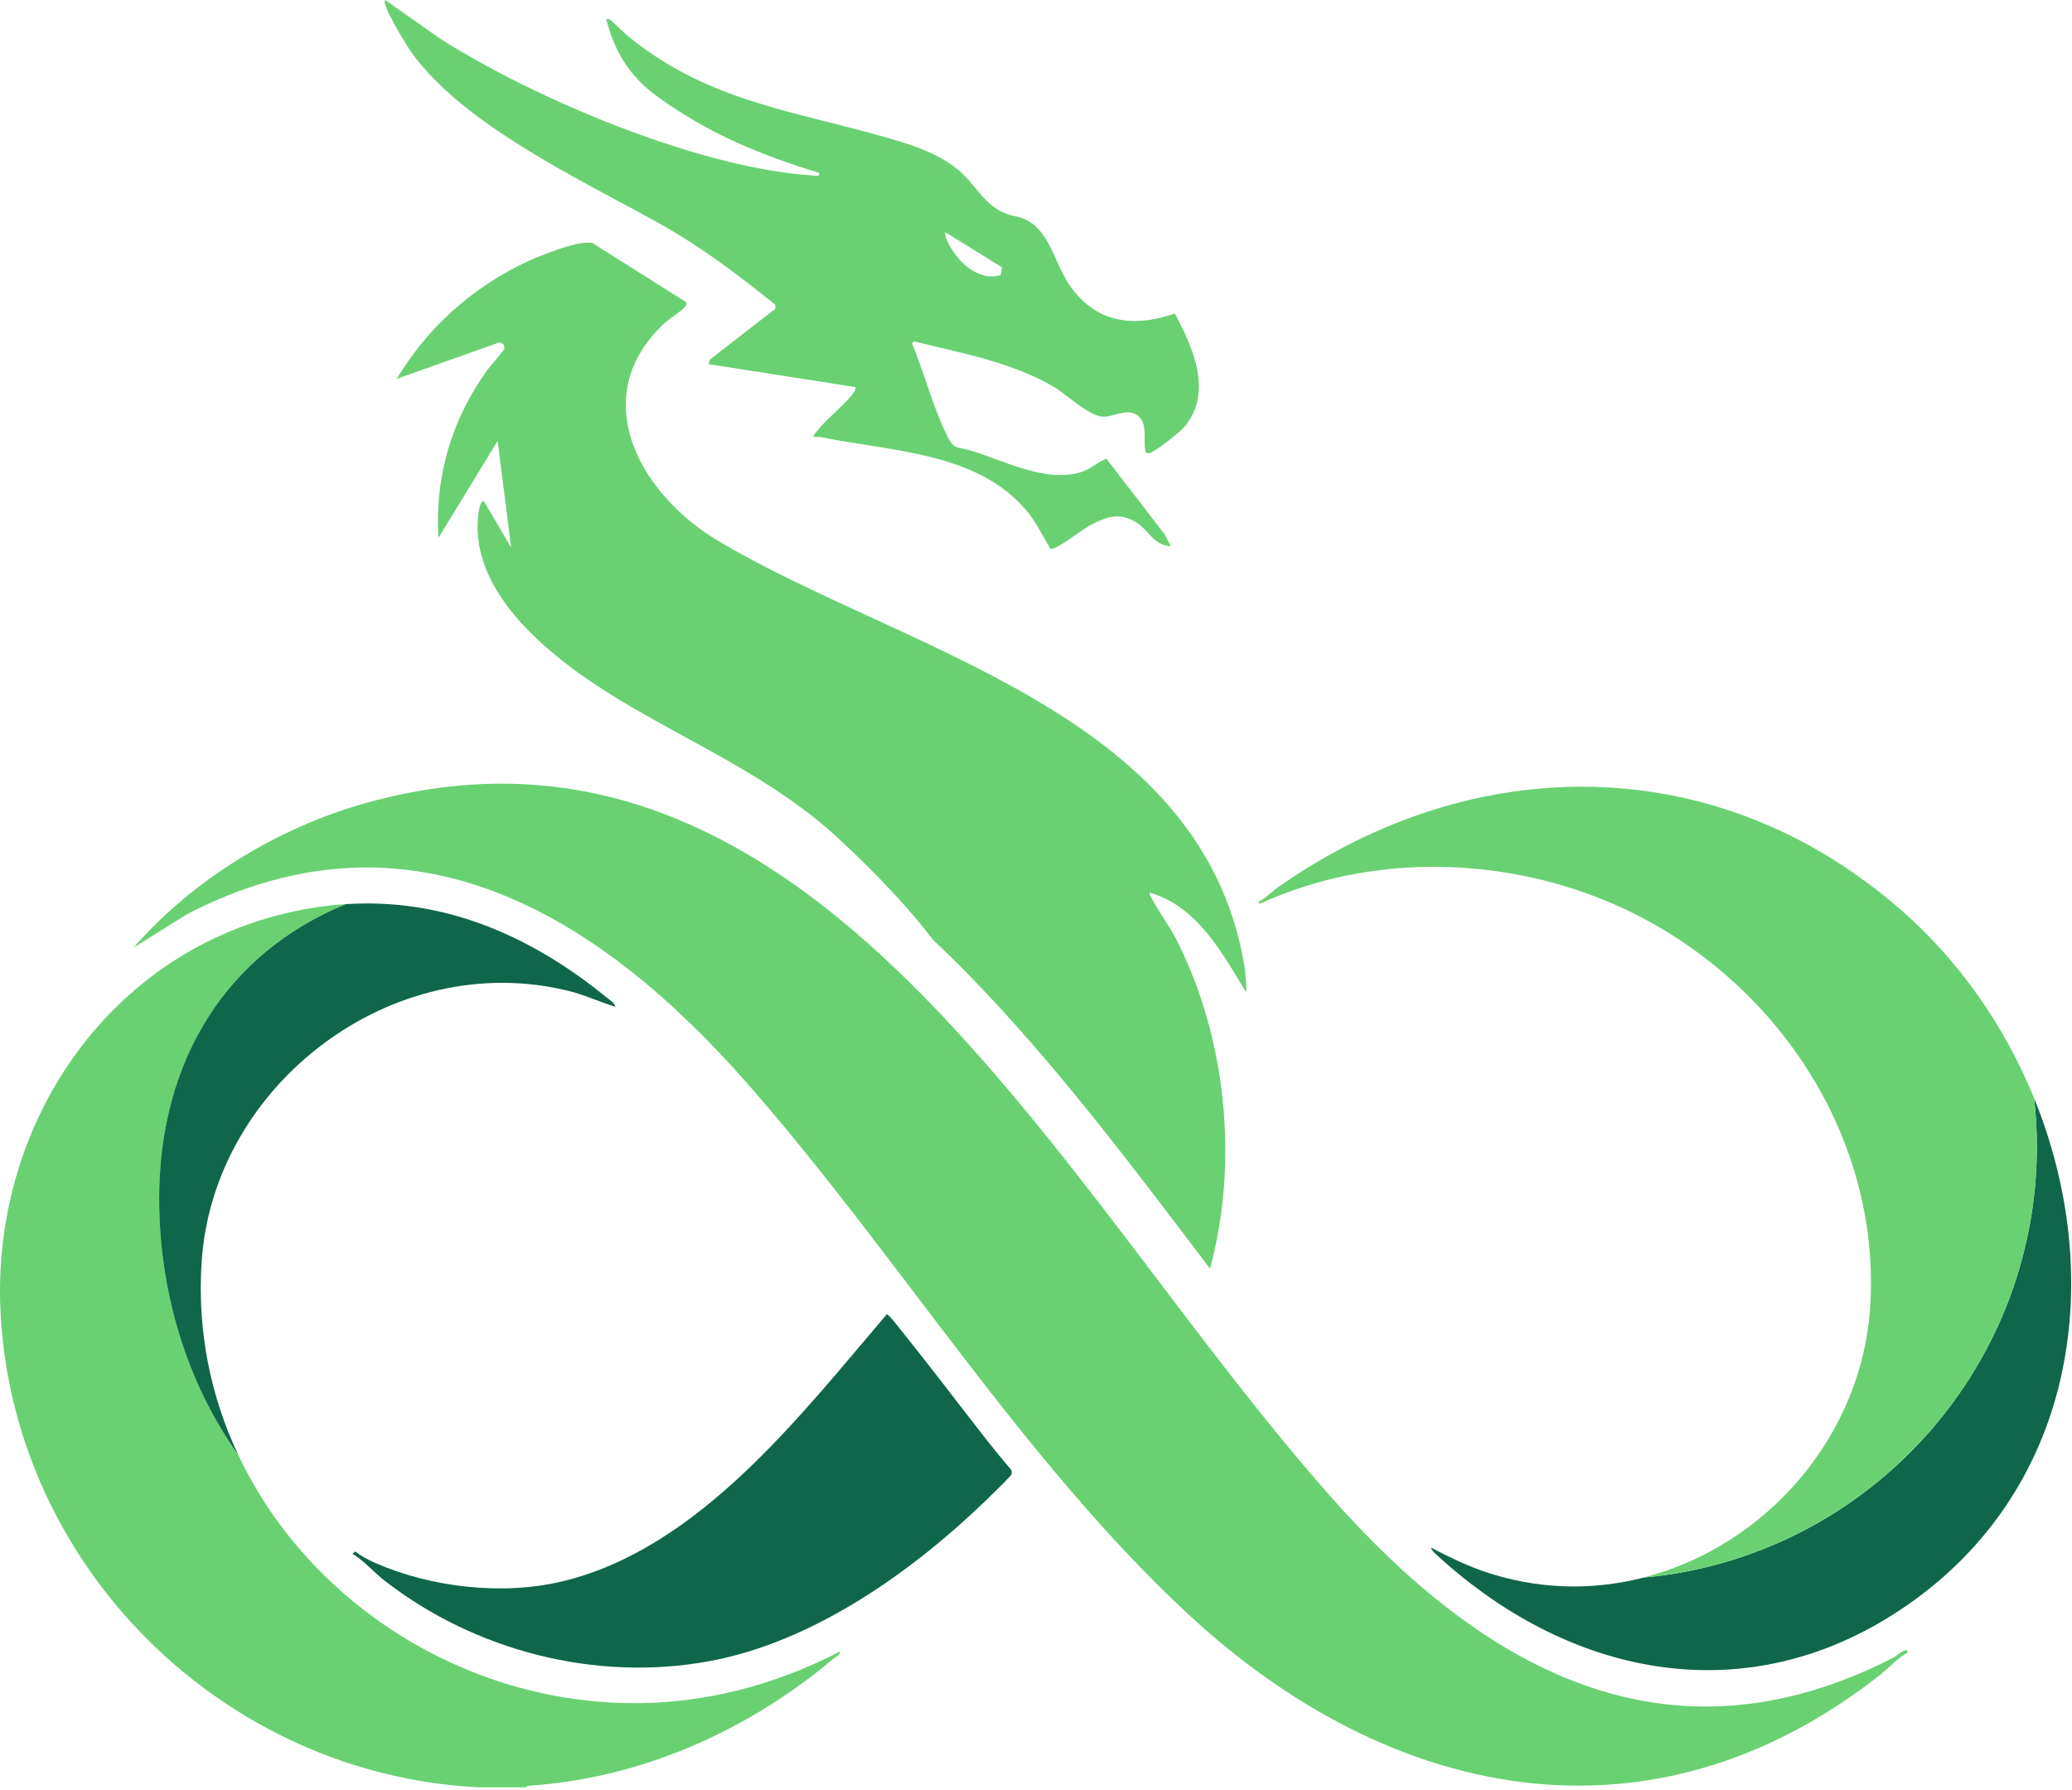
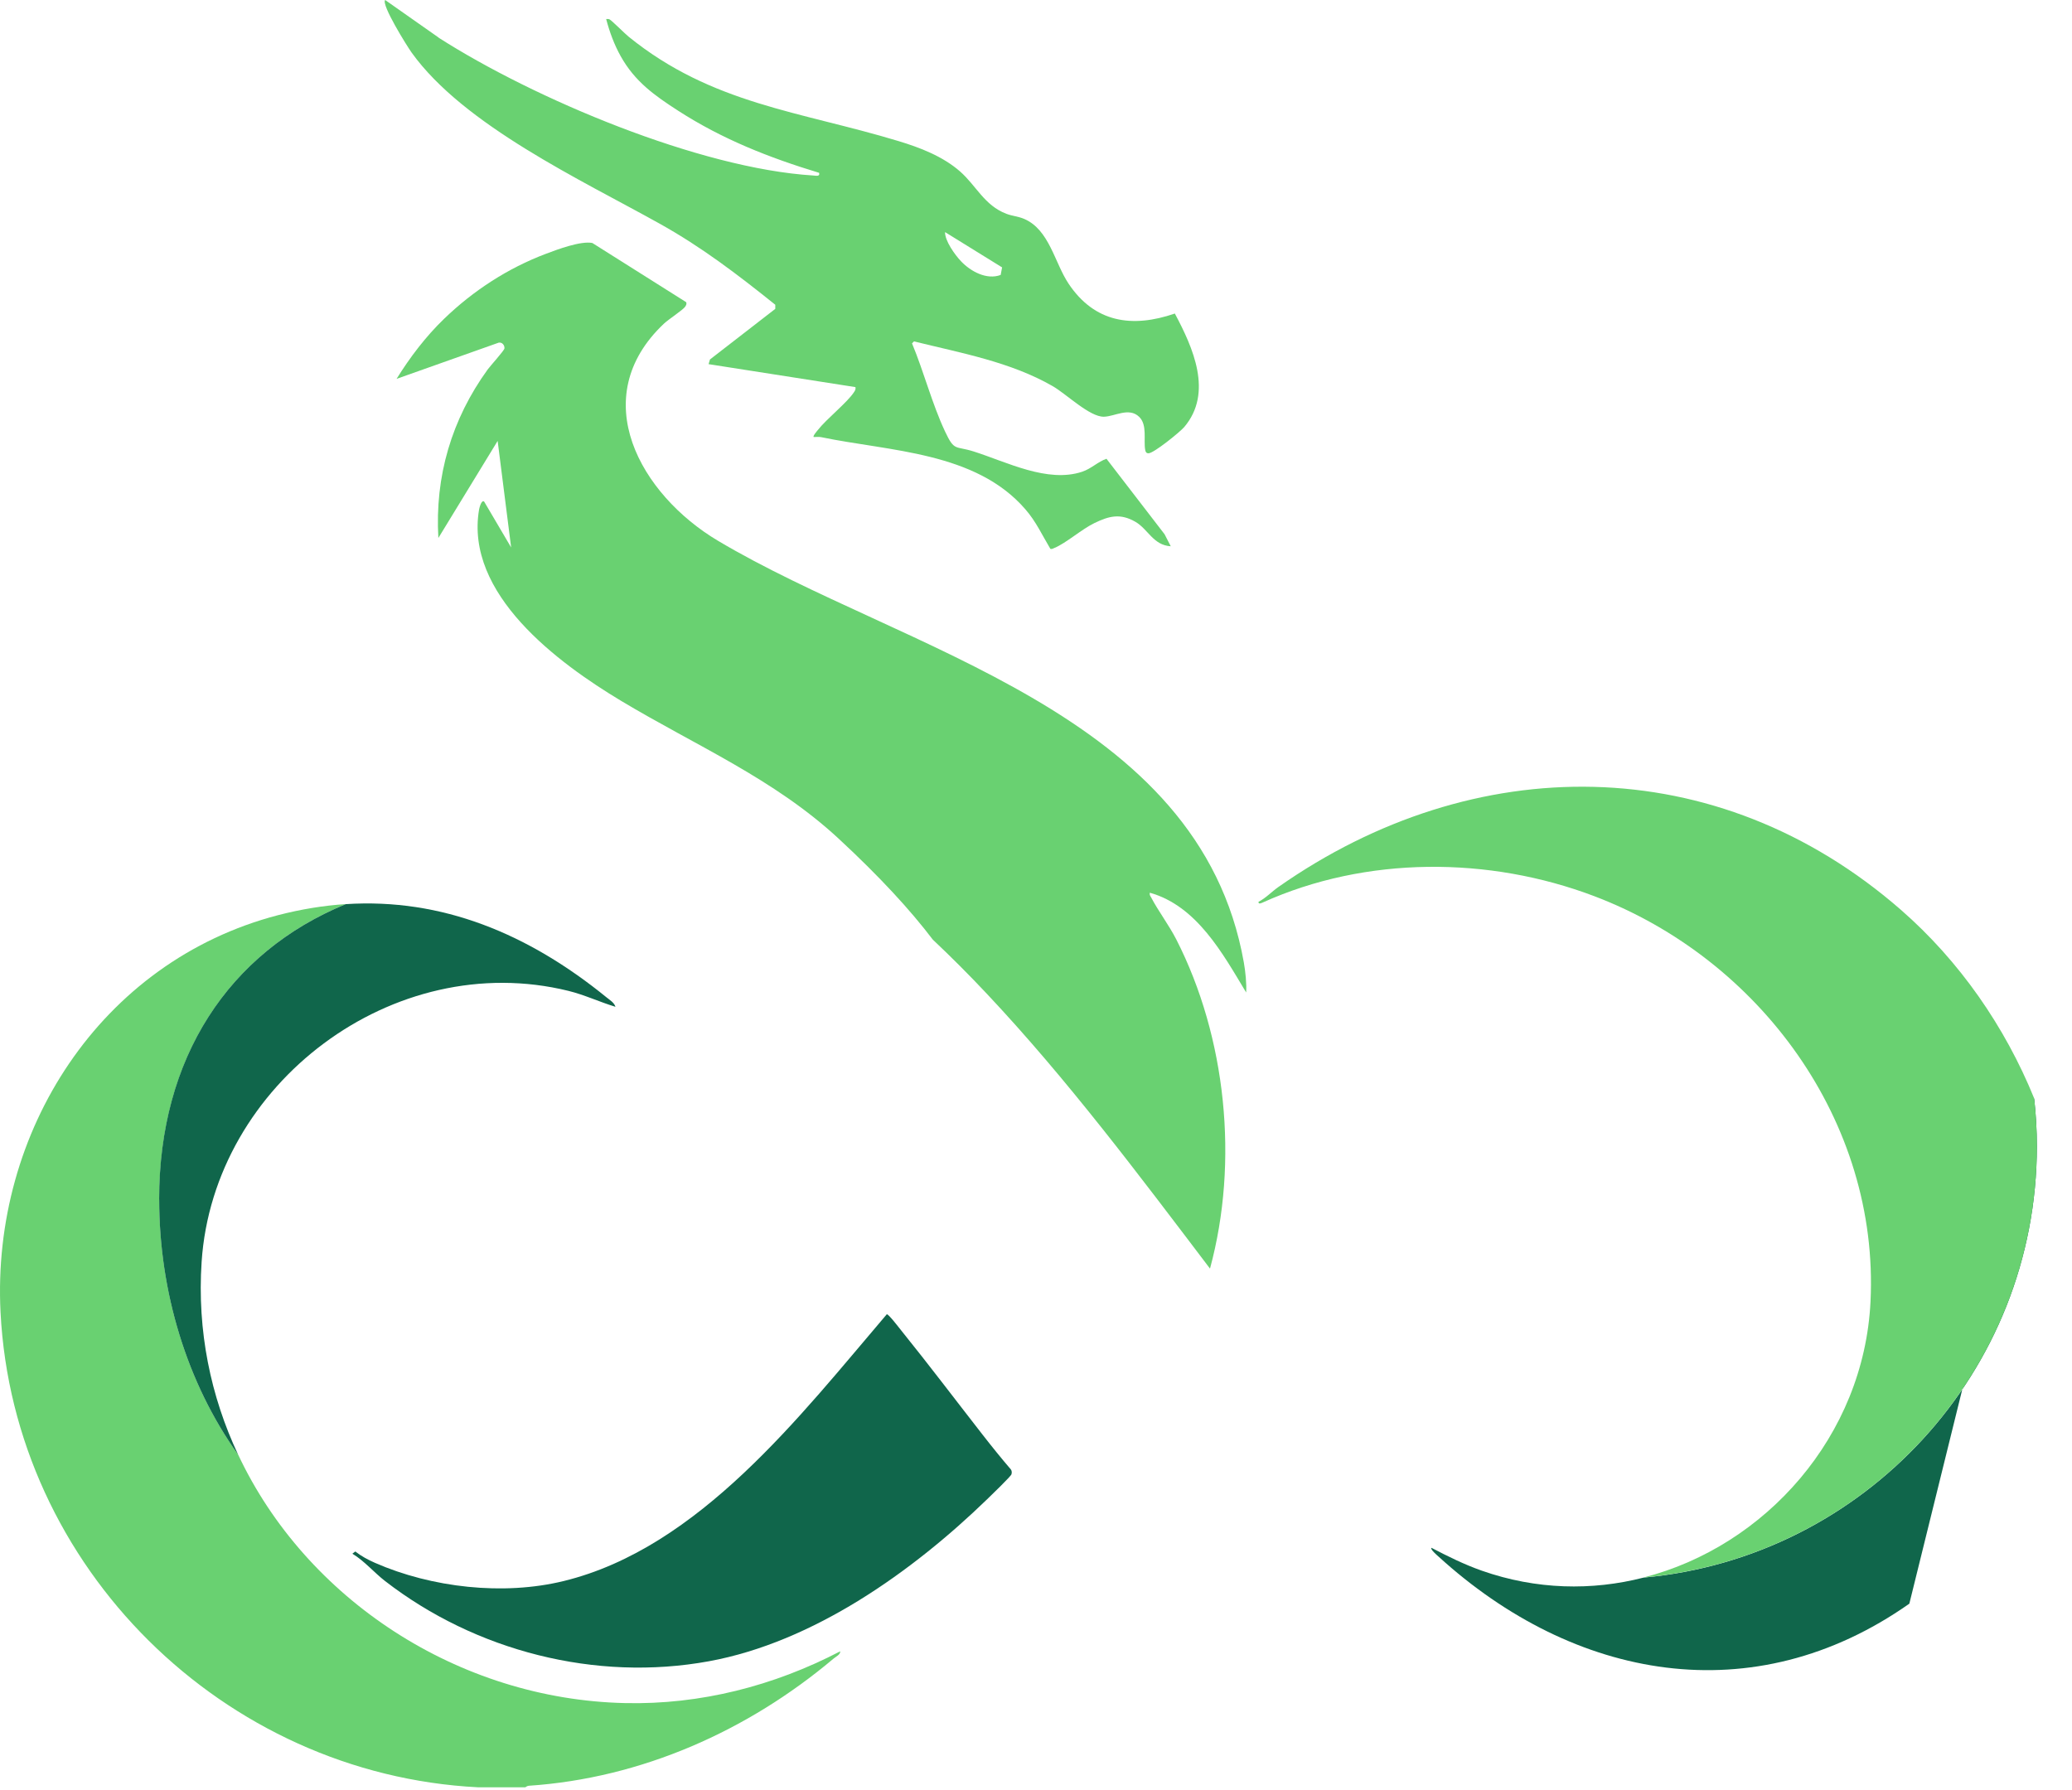
<svg xmlns="http://www.w3.org/2000/svg" width="412" height="356" viewBox="0 0 412 356" fill="none">
  <path d="M87.219 7.495C106.262 19.684 139.11 33.491 161.67 34.897C162.219 34.929 163.085 35.172 162.874 34.368C152.914 31.345 143.63 27.687 134.864 22.031C130.132 18.976 126.256 16.238 123.436 11.206C122.137 8.891 121.207 6.354 120.531 3.785C120.743 3.785 120.954 3.753 121.155 3.827C121.545 3.964 124.27 6.713 124.957 7.263C141.56 20.741 159.093 22.126 178.664 28.057C182.963 29.357 187.441 31.081 190.873 34.072C194.127 36.916 195.711 40.838 200.115 42.519C201.277 42.963 202.481 43.026 203.653 43.534C208.67 45.701 209.674 52.213 212.483 56.421C217.648 64.149 225.104 65.28 233.607 62.352C237.24 69.16 241.243 78.093 235.487 84.911C234.61 85.937 229.435 90.123 228.379 90.144C227.914 90.144 227.787 89.859 227.713 89.468C227.354 87.491 228.178 84.499 226.509 82.892C224.471 80.926 221.661 82.829 219.507 82.871C216.676 82.934 212.05 78.357 209.304 76.782C200.897 71.951 191.053 70.196 181.737 67.891L181.347 68.282C183.702 73.927 185.339 80.334 187.927 85.831C189.807 89.827 189.891 88.601 193.62 89.785C200.178 91.868 208.29 96.107 215.176 93.813C216.993 93.21 218.313 91.815 220.014 91.233L231.568 106.245L232.794 108.634C229.287 108.423 228.294 105.219 225.749 103.761C222.749 102.037 220.531 102.608 217.606 104.025C215.039 105.272 211.997 108 209.674 108.962C209.399 109.078 209.167 109.237 208.86 109.152C207.202 106.382 206.019 103.729 203.865 101.255C193.947 89.817 176.942 89.774 163.244 86.93C162.779 86.835 162.261 86.93 161.797 86.909C161.575 86.719 162.441 85.746 162.62 85.514C164.416 83.23 168.472 80.07 169.845 77.934C170.056 77.606 170.172 77.406 170.098 76.983L140.895 72.416L141.169 71.485L154.16 61.421V60.607C146.693 54.613 139.543 49.148 131.157 44.475C115.62 35.806 92.194 24.907 81.833 10.434C80.935 9.176 75.77 0.909 76.584 0L87.209 7.464L87.219 7.495ZM198.974 54.676L199.26 53.175L187.916 46.156C187.874 47.889 189.87 50.67 191.095 51.96C192.996 53.968 196.197 55.723 198.974 54.676Z" fill="#69D171" />
-   <path d="M187.768 202.437C215.557 231.963 237.715 267.146 264.5 297.518C294.623 331.685 331.441 352.797 376.541 329.613C377.132 329.307 379.413 327.214 379.276 328.672C377.291 329.73 375.664 331.643 373.837 333.081C328.22 368.993 276.161 358.21 235.983 320.744C203.167 290.149 178.421 249.501 148.827 215.725C119.412 182.16 81.97 158.607 37.145 181.822L26.573 188.44C38.371 174.876 55.291 164.59 72.654 159.717C120.278 146.354 156.547 169.252 187.768 202.426V202.437Z" fill="#69D171" />
  <path d="M195.405 285.339C197.211 287.665 199.091 289.991 201.013 292.232C201.214 292.538 201.214 292.856 201.118 293.194C201.013 293.575 196.989 297.475 196.313 298.12C181.421 312.551 161.744 326.558 140.969 330.364C118.451 334.487 94.528 328.334 76.552 314.401C74.408 312.741 72.454 310.415 70.067 308.977L70.648 308.533C71.831 309.464 73.193 310.193 74.566 310.796C85.825 315.733 100.105 317.35 112.092 314.411C139.046 307.825 159.209 281.417 176.33 261.363C176.678 261.289 178.812 264.101 179.224 264.608C184.716 271.416 190.018 278.436 195.394 285.329L195.405 285.339Z" fill="#10664B" />
  <path d="M100.305 69.286C100.263 69.72 97.475 72.775 96.968 73.483C89.817 83.357 86.448 94.711 87.166 106.985L98.953 87.681L101.636 108.866L96.271 99.754C95.732 99.299 95.309 101.054 95.267 101.287C92.373 118.127 110.931 131.828 123.52 139.387C138.391 148.309 153.886 154.842 166.792 166.81C174.935 174.358 181.009 180.965 185.476 186.853C189.109 190.279 192.679 193.852 196.175 197.573C212.198 214.593 226.351 233.506 240.599 252.281C246.376 230.99 243.809 206.252 233.913 186.853C232.445 183.978 230.343 181.219 228.896 178.47C228.727 178.153 228.526 177.963 228.632 177.529C237.979 180.161 243.102 189.581 247.791 197.372C247.897 195.596 247.643 193.186 247.327 191.399C238.476 141.395 179.646 129.492 142.753 107.534C127.386 98.39 116.37 79.118 132.033 64.349C132.91 63.525 135.783 61.643 136.216 61.019C136.416 60.734 136.585 60.459 136.437 60.089L117.785 48.323C115.504 47.858 110.814 49.612 108.533 50.479C100.992 53.323 94.116 57.795 88.328 63.377C84.684 66.886 81.516 71.052 78.854 75.344L99.154 68.144C99.83 68.007 100.369 68.641 100.305 69.297V69.286Z" fill="#69D171" />
-   <path d="M404.477 218.42C404.825 221.55 405.015 224.721 405.015 227.945C405.015 272.875 370.647 309.749 326.794 313.734C316.56 316.356 305.501 316.166 294.633 312.349C291.179 311.134 287.863 309.495 284.631 307.804C284.335 308.089 285.782 309.315 286.036 309.548C312.958 334.085 348.604 340.755 379.656 318.914C413.327 295.234 418.682 253.328 404.477 218.42Z" fill="#10664B" />
+   <path d="M404.477 218.42C404.825 221.55 405.015 224.721 405.015 227.945C405.015 272.875 370.647 309.749 326.794 313.734C316.56 316.356 305.501 316.166 294.633 312.349C291.179 311.134 287.863 309.495 284.631 307.804C284.335 308.089 285.782 309.315 286.036 309.548C312.958 334.085 348.604 340.755 379.656 318.914Z" fill="#10664B" />
  <path d="M405.015 227.945C405.015 224.721 404.825 221.55 404.477 218.42C398.689 204.191 389.658 191.124 377.977 180.933C341.412 149.028 293.059 149.144 254.202 176.388C252.871 177.318 251.689 178.608 250.242 179.337C250.199 179.908 250.822 179.591 251.108 179.464C271.629 170.203 296.08 170.267 317.035 178.227C349.861 190.702 373.699 222.987 371.935 258.857C370.626 285.582 351.034 307.518 326.794 313.713C370.647 309.738 405.015 272.854 405.015 227.924V227.945Z" fill="#69D171" />
  <path d="M124.291 338.684C91.085 337.944 60.836 317.984 47.348 289.261C37.166 275.074 31.664 256.859 31.664 238.517C31.664 210.407 45.426 189.391 68.768 179.792C64.374 180.077 59.864 180.807 55.259 182.001C19.951 191.22 -1.701 225.039 0.105 260.929C2.671 311.758 44.475 352.85 95.056 355.429H104.467C104.467 355.429 104.794 355.144 105.174 355.122C127.534 353.621 148.689 344.213 165.736 329.846C166.211 329.444 167.141 329.032 167.067 328.387C153.875 335.269 139.268 339.022 124.291 338.684Z" fill="#69D171" />
  <path d="M31.653 238.517C31.653 256.859 37.167 275.074 47.338 289.261C41.898 277.685 39.173 264.671 40.092 250.928C42.447 215.503 78.252 188.471 113.054 197.055C116.233 197.838 119.253 199.275 122.38 200.216C122.126 199.381 121.271 198.884 120.595 198.335C105.016 185.659 87.853 178.566 68.747 179.802C45.415 189.401 31.643 210.407 31.643 238.528L31.653 238.517Z" fill="#10664B" />
</svg>